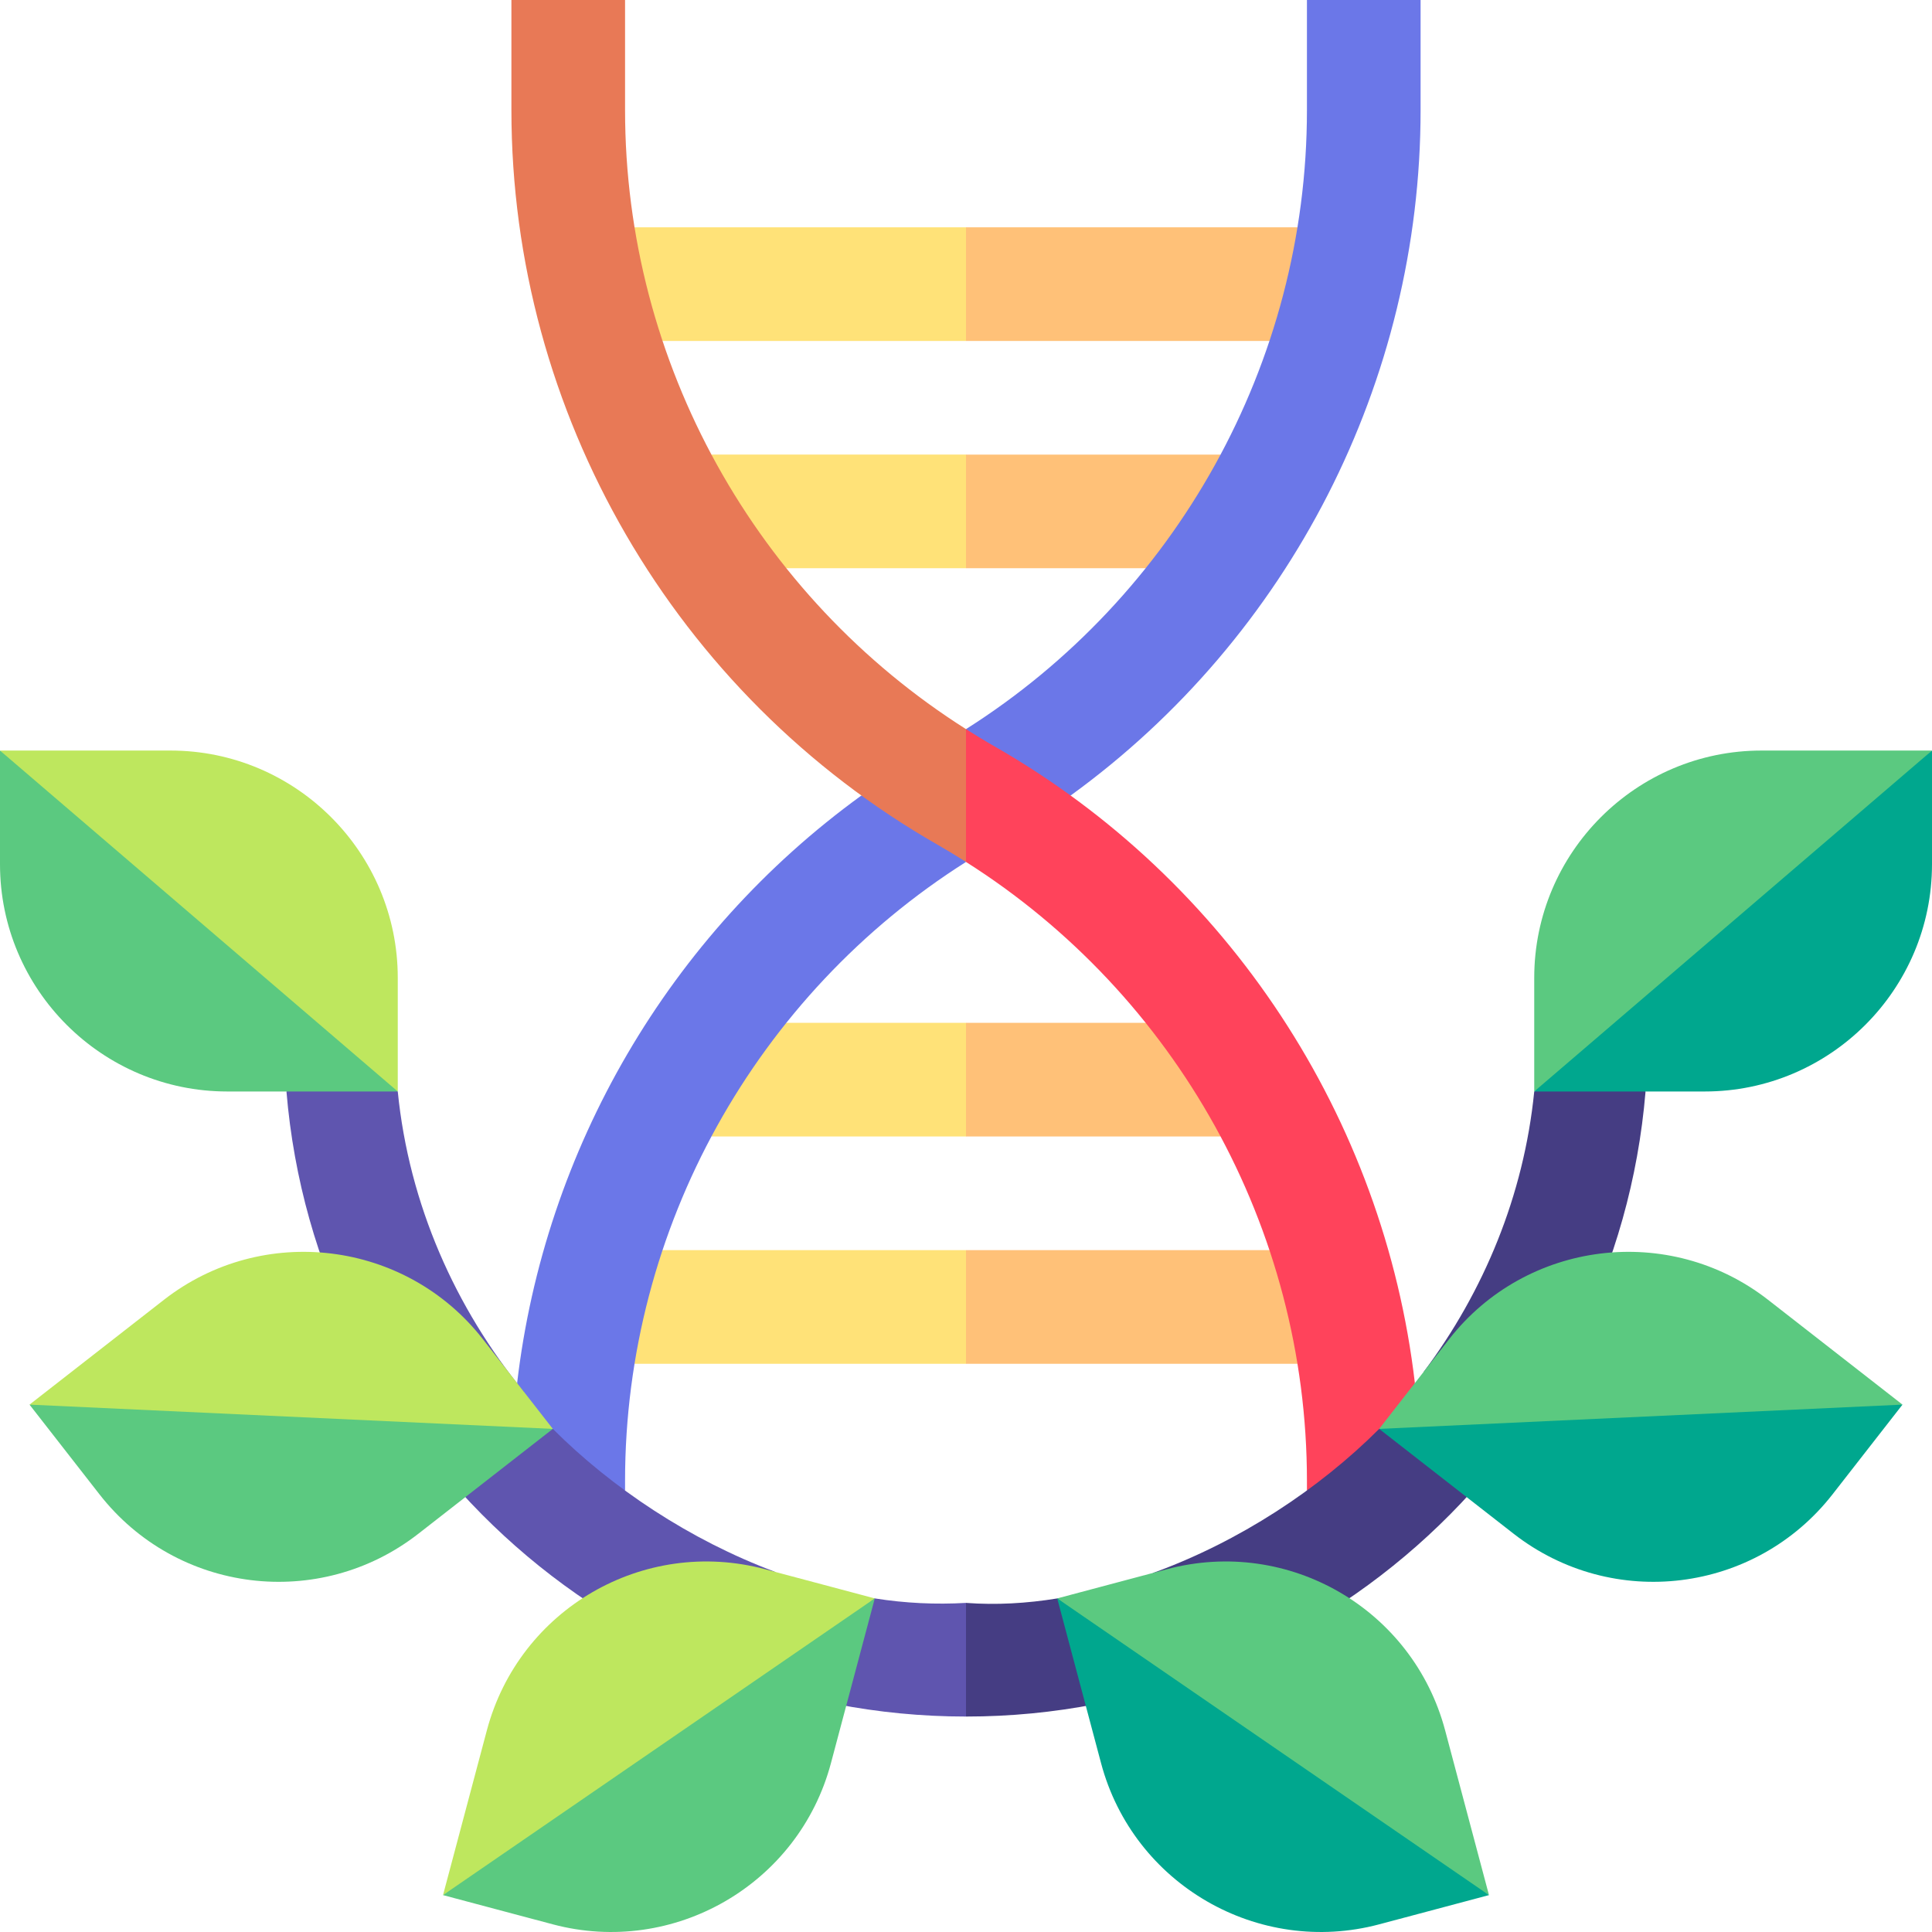
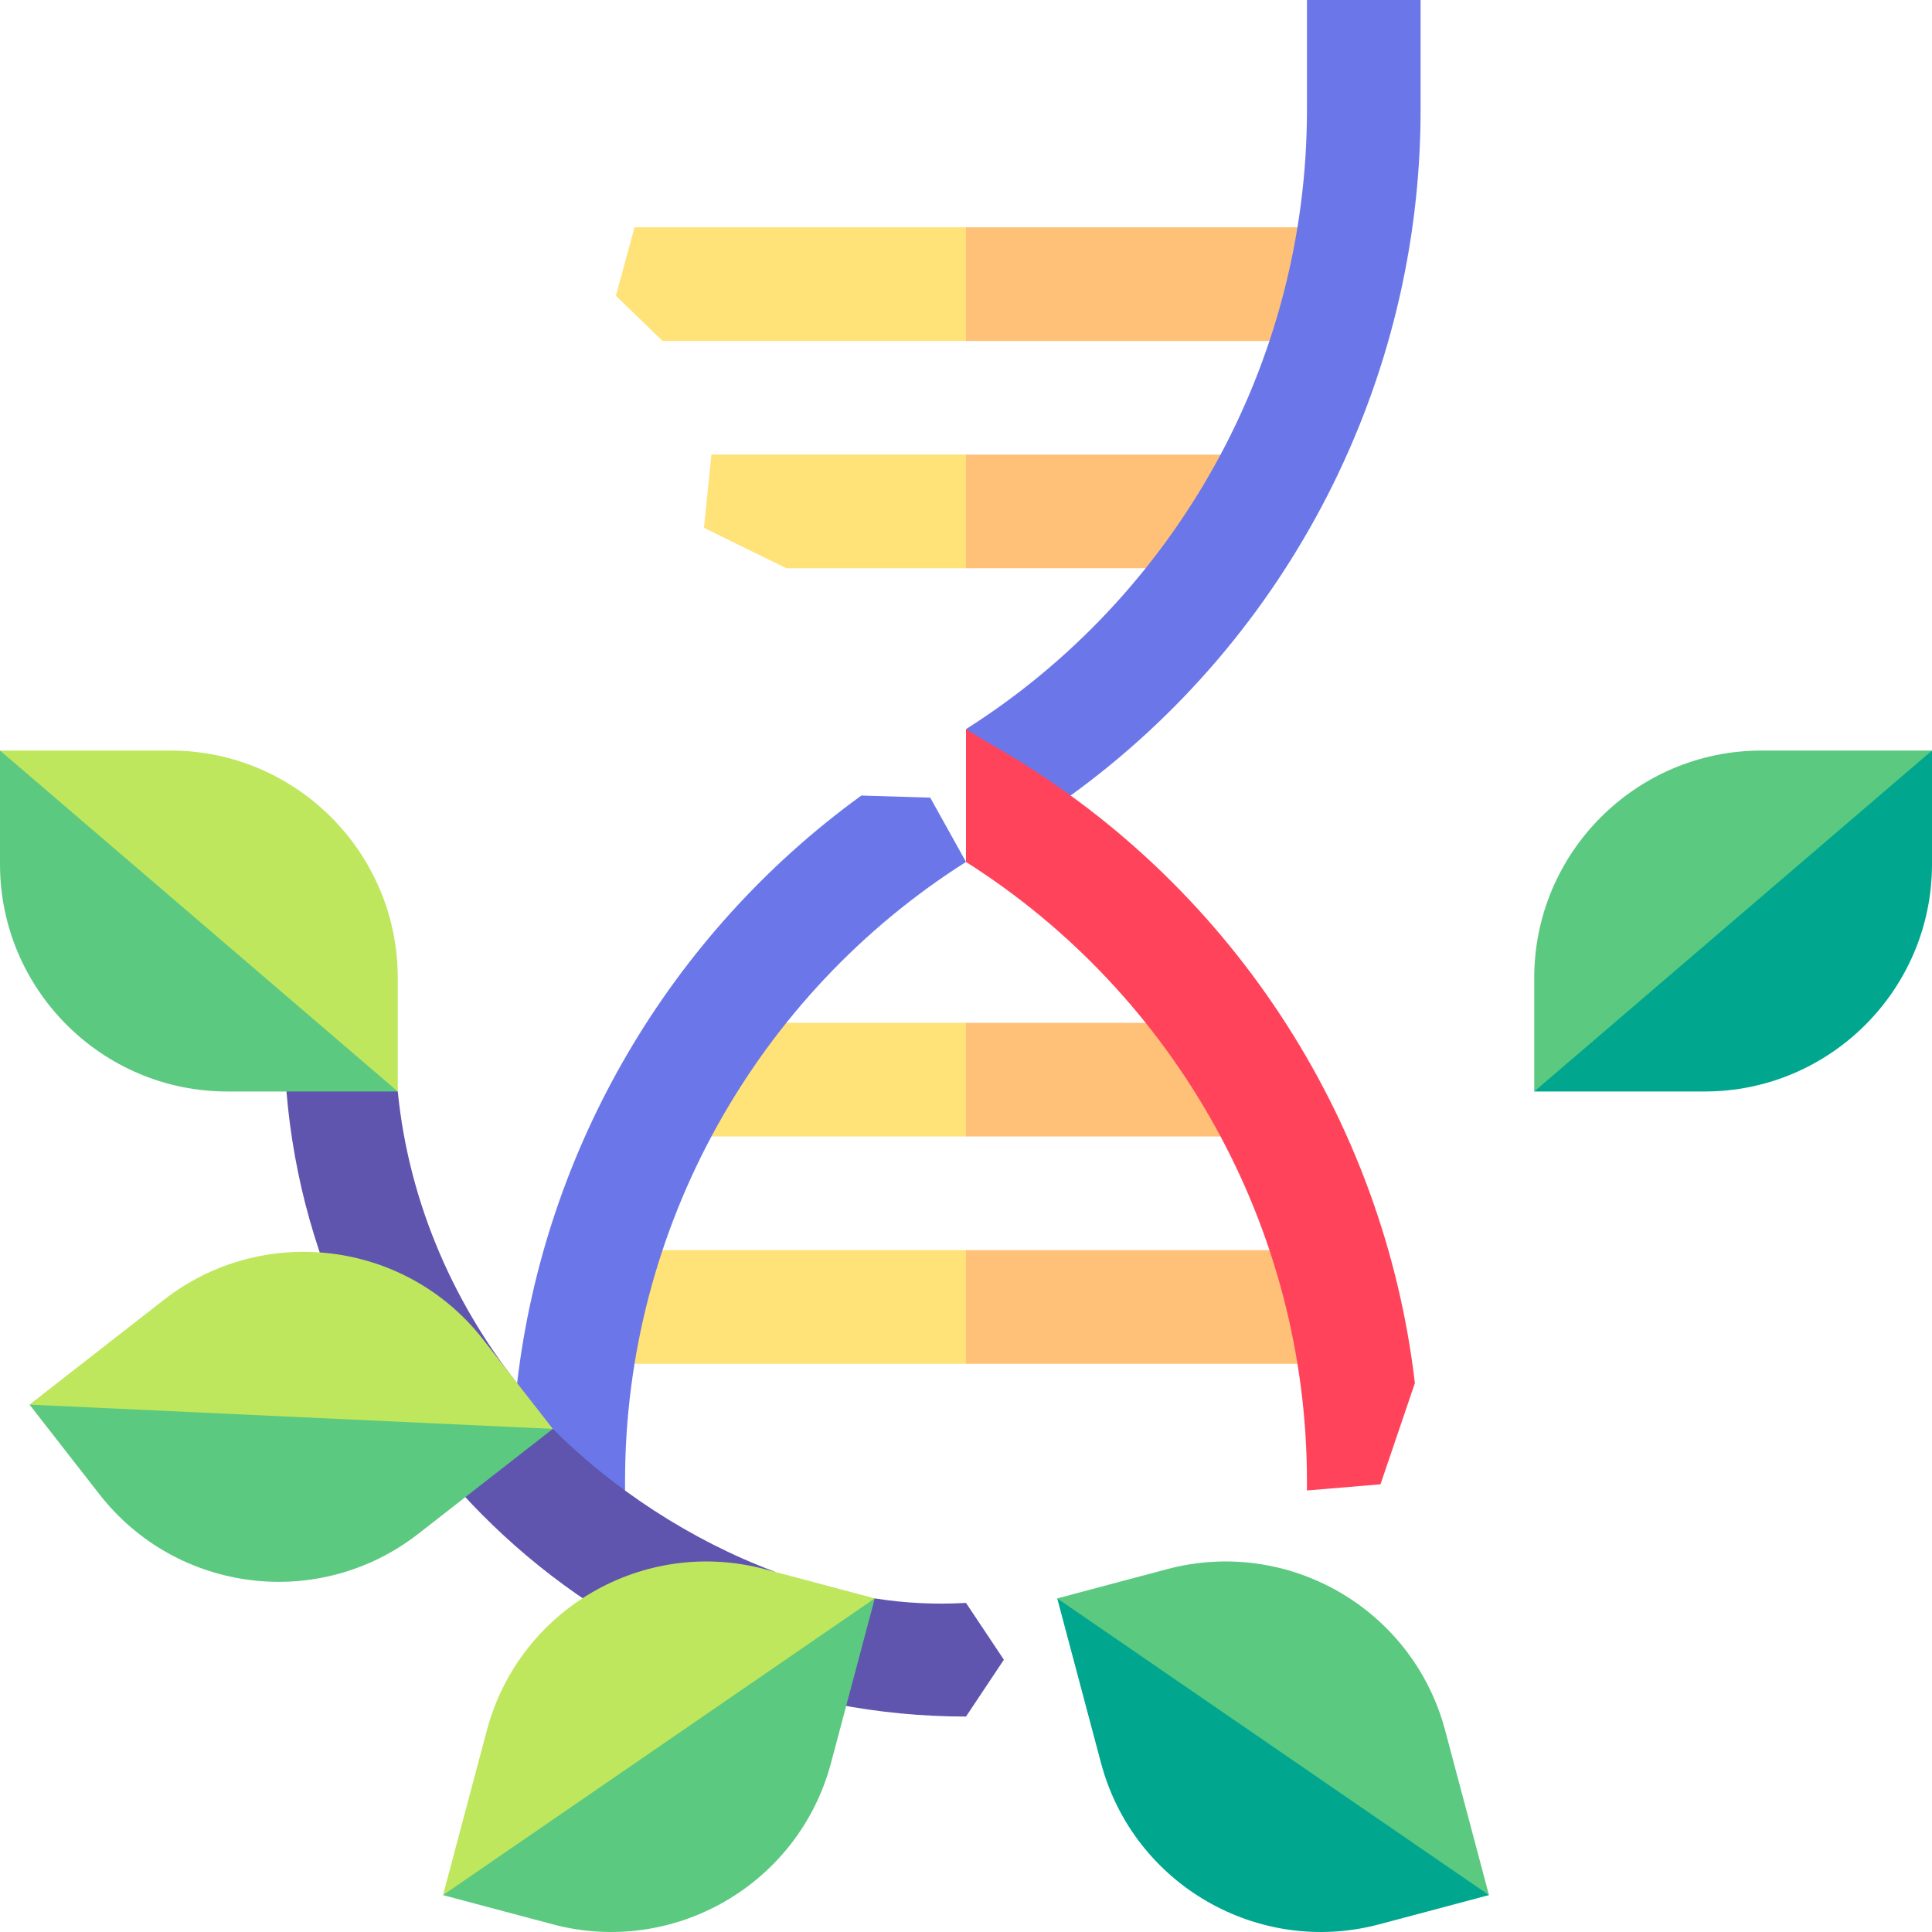
<svg xmlns="http://www.w3.org/2000/svg" id="Capa_1" height="512" viewBox="0 0 510 510" width="512">
  <g id="XMLID_245_">
    <path id="XMLID_263_" d="m188.083 280.066-.284 19.934h67.201l10-15-10-15h-47.433z" fill="#ffe278" />
    <path id="XMLID_262_" d="m302.433 270h-47.433v30h67.201l4.132-20.333z" fill="#ffc178" />
    <path id="XMLID_261_" d="m159.188 341.625 8.317 18.375h87.495l10-15-10-15h-80.098z" fill="#ffe278" />
    <path id="XMLID_257_" d="m335.099 330h-80.099v30h87.496l7.421-16.5z" fill="#ffc178" />
    <path id="XMLID_256_" d="m185.833 139.333 21.734 10.667h47.433l10-15-10-15h-67.201z" fill="#ffe278" />
    <path id="XMLID_255_" d="m322.201 120h-67.201v30h47.433l17.251-9.386z" fill="#ffc178" />
    <path id="XMLID_254_" d="m162.583 78.083 12.318 11.917h80.099l10-15-10-15h-87.495z" fill="#ffe278" />
    <path id="XMLID_247_" d="m342.496 60h-87.496v30h80.099l14.985-9.027z" fill="#ffc178" />
    <path id="XMLID_246_" d="m143.708 385.125-7.2-20.022c7.227-61.706 40.078-118.279 90.874-155.103l18.181.562 9.437 16.969c-55.186 34.937-90 96.461-90 163.403v2.528z" fill="#6b77e8" />
    <path id="XMLID_192_" d="m282.618 210c57.814-41.911 92.382-109.406 92.382-180.934 0-10.166 0-18.9 0-29.066-10.492 0-19.508 0-30 0v29.066c0 66.939-34.811 128.464-90 163.403l10 17.531z" fill="#6b77e8" />
-     <path id="XMLID_89_" d="m165 29.066c0-10.166 0-18.9 0-29.066-10.492 0-19.508 0-30 0v29.066c0 79.962 43.128 154.283 112.559 193.957 2.512 1.436 4.977 2.947 7.441 4.507l10-17.53-10-17.531c-55.234-34.967-90-96.517-90-163.403z" fill="#e87956" />
    <path id="XMLID_290_" d="m364.417 391.82 9.076-26.718c-8.178-69.873-49.166-132.762-111.051-168.125-2.513-1.436-4.978-2.947-7.442-4.507v35.062c55.226 34.962 90 96.507 90 163.403v2.512z" fill="#ff435b" />
    <g id="XMLID_119_">
      <path id="XMLID_663_" d="m136.583 375.337 9.352 1.855c15.651 15.651 36.234 29.336 58.5 37.666l11.565 8.271 14.921-1.19c8.019 1.273 16.097 1.65 24.079 1.186l10 15-10 15c-93.689 0-171.692-72.237-179.381-164.999l12.943-8.06 16.438 8.059c2.978 29.851 15.22 57.163 33.306 79.284z" fill="#5f55af" />
-       <path id="XMLID_660_" d="m374.542 373.087 1.314-10.997c15.795-21.118 26.401-46.464 29.145-73.965l16.083-5.371 13.298 5.371c-7.676 92.616-85.535 165-179.381 165 0-10.492 0-19.508 0-30 7.992.596 16.062.126 24.08-1.178l16.628-.008 8.758-6.756c22.687-8.259 43.692-22.083 59.6-37.99z" fill="#453d83" />
      <g id="XMLID_654_">
        <path id="XMLID_659_" d="m105 288.125v-30c0-33.084-26.916-59.999-60-59.999h-45l52.5 54.999z" fill="#bee75e" />
        <path id="XMLID_656_" d="m0 198.126v30c0 33.083 26.916 59.999 60 59.999h45z" fill="#5bc980" />
      </g>
      <g id="XMLID_647_">
        <path id="XMLID_651_" d="m405 288.125v-30c0-33.084 26.916-59.999 60-59.999h45l-52.5 54.999z" fill="#5bc980" />
        <path id="XMLID_648_" d="m510 198.126v30c0 33.083-26.916 59.999-60 59.999h-45z" fill="#00a78e" />
      </g>
      <g id="XMLID_642_">
        <path id="XMLID_646_" d="m127.487 353.534c-20.344-26.09-58.12-30.763-84.21-10.421l-35.487 27.671c10.02 1.956 57.165 11.157 67.209 13.118l70.936-6.71z" fill="#bee75e" />
        <path id="XMLID_643_" d="m7.79 370.784 18.448 23.658c20.402 26.167 58.07 30.805 84.21 10.421l35.486-27.671z" fill="#5bc980" />
      </g>
      <g id="XMLID_635_">
-         <path id="XMLID_639_" d="m382.513 353.534c20.344-26.09 58.12-30.763 84.21-10.421l35.487 27.671-67.209 13.117-70.936-6.709z" fill="#5bc980" />
-         <path id="XMLID_636_" d="m502.21 370.784-18.448 23.658c-20.379 26.136-58.044 30.824-84.21 10.421l-35.486-27.671c17.166-.796 120.864-5.606 138.144-6.408z" fill="#00a78e" />
-       </g>
+         </g>
      <g id="XMLID_630_">
        <path id="XMLID_634_" d="m201.93 414.224c-32.04-8.529-64.882 10.5-73.412 42.552l-11.572 43.486 58.888-34.291 55.088-44.032z" fill="#bee75e" />
        <path id="XMLID_631_" d="m116.945 500.262 28.992 7.716c31.898 8.487 64.884-10.51 73.411-42.553l11.572-43.486z" fill="#5bc980" />
      </g>
      <g id="XMLID_44_">
        <path id="XMLID_570_" d="m308.069 414.224c32.041-8.529 64.883 10.5 73.412 42.552l11.572 43.486-58.888-34.291-55.087-44.032z" fill="#5bc980" />
        <path id="XMLID_125_" d="m393.054 500.262-28.991 7.716c-31.898 8.487-64.884-10.51-73.411-42.553l-11.572-43.486z" fill="#00a78e" />
      </g>
    </g>
  </g>
</svg>